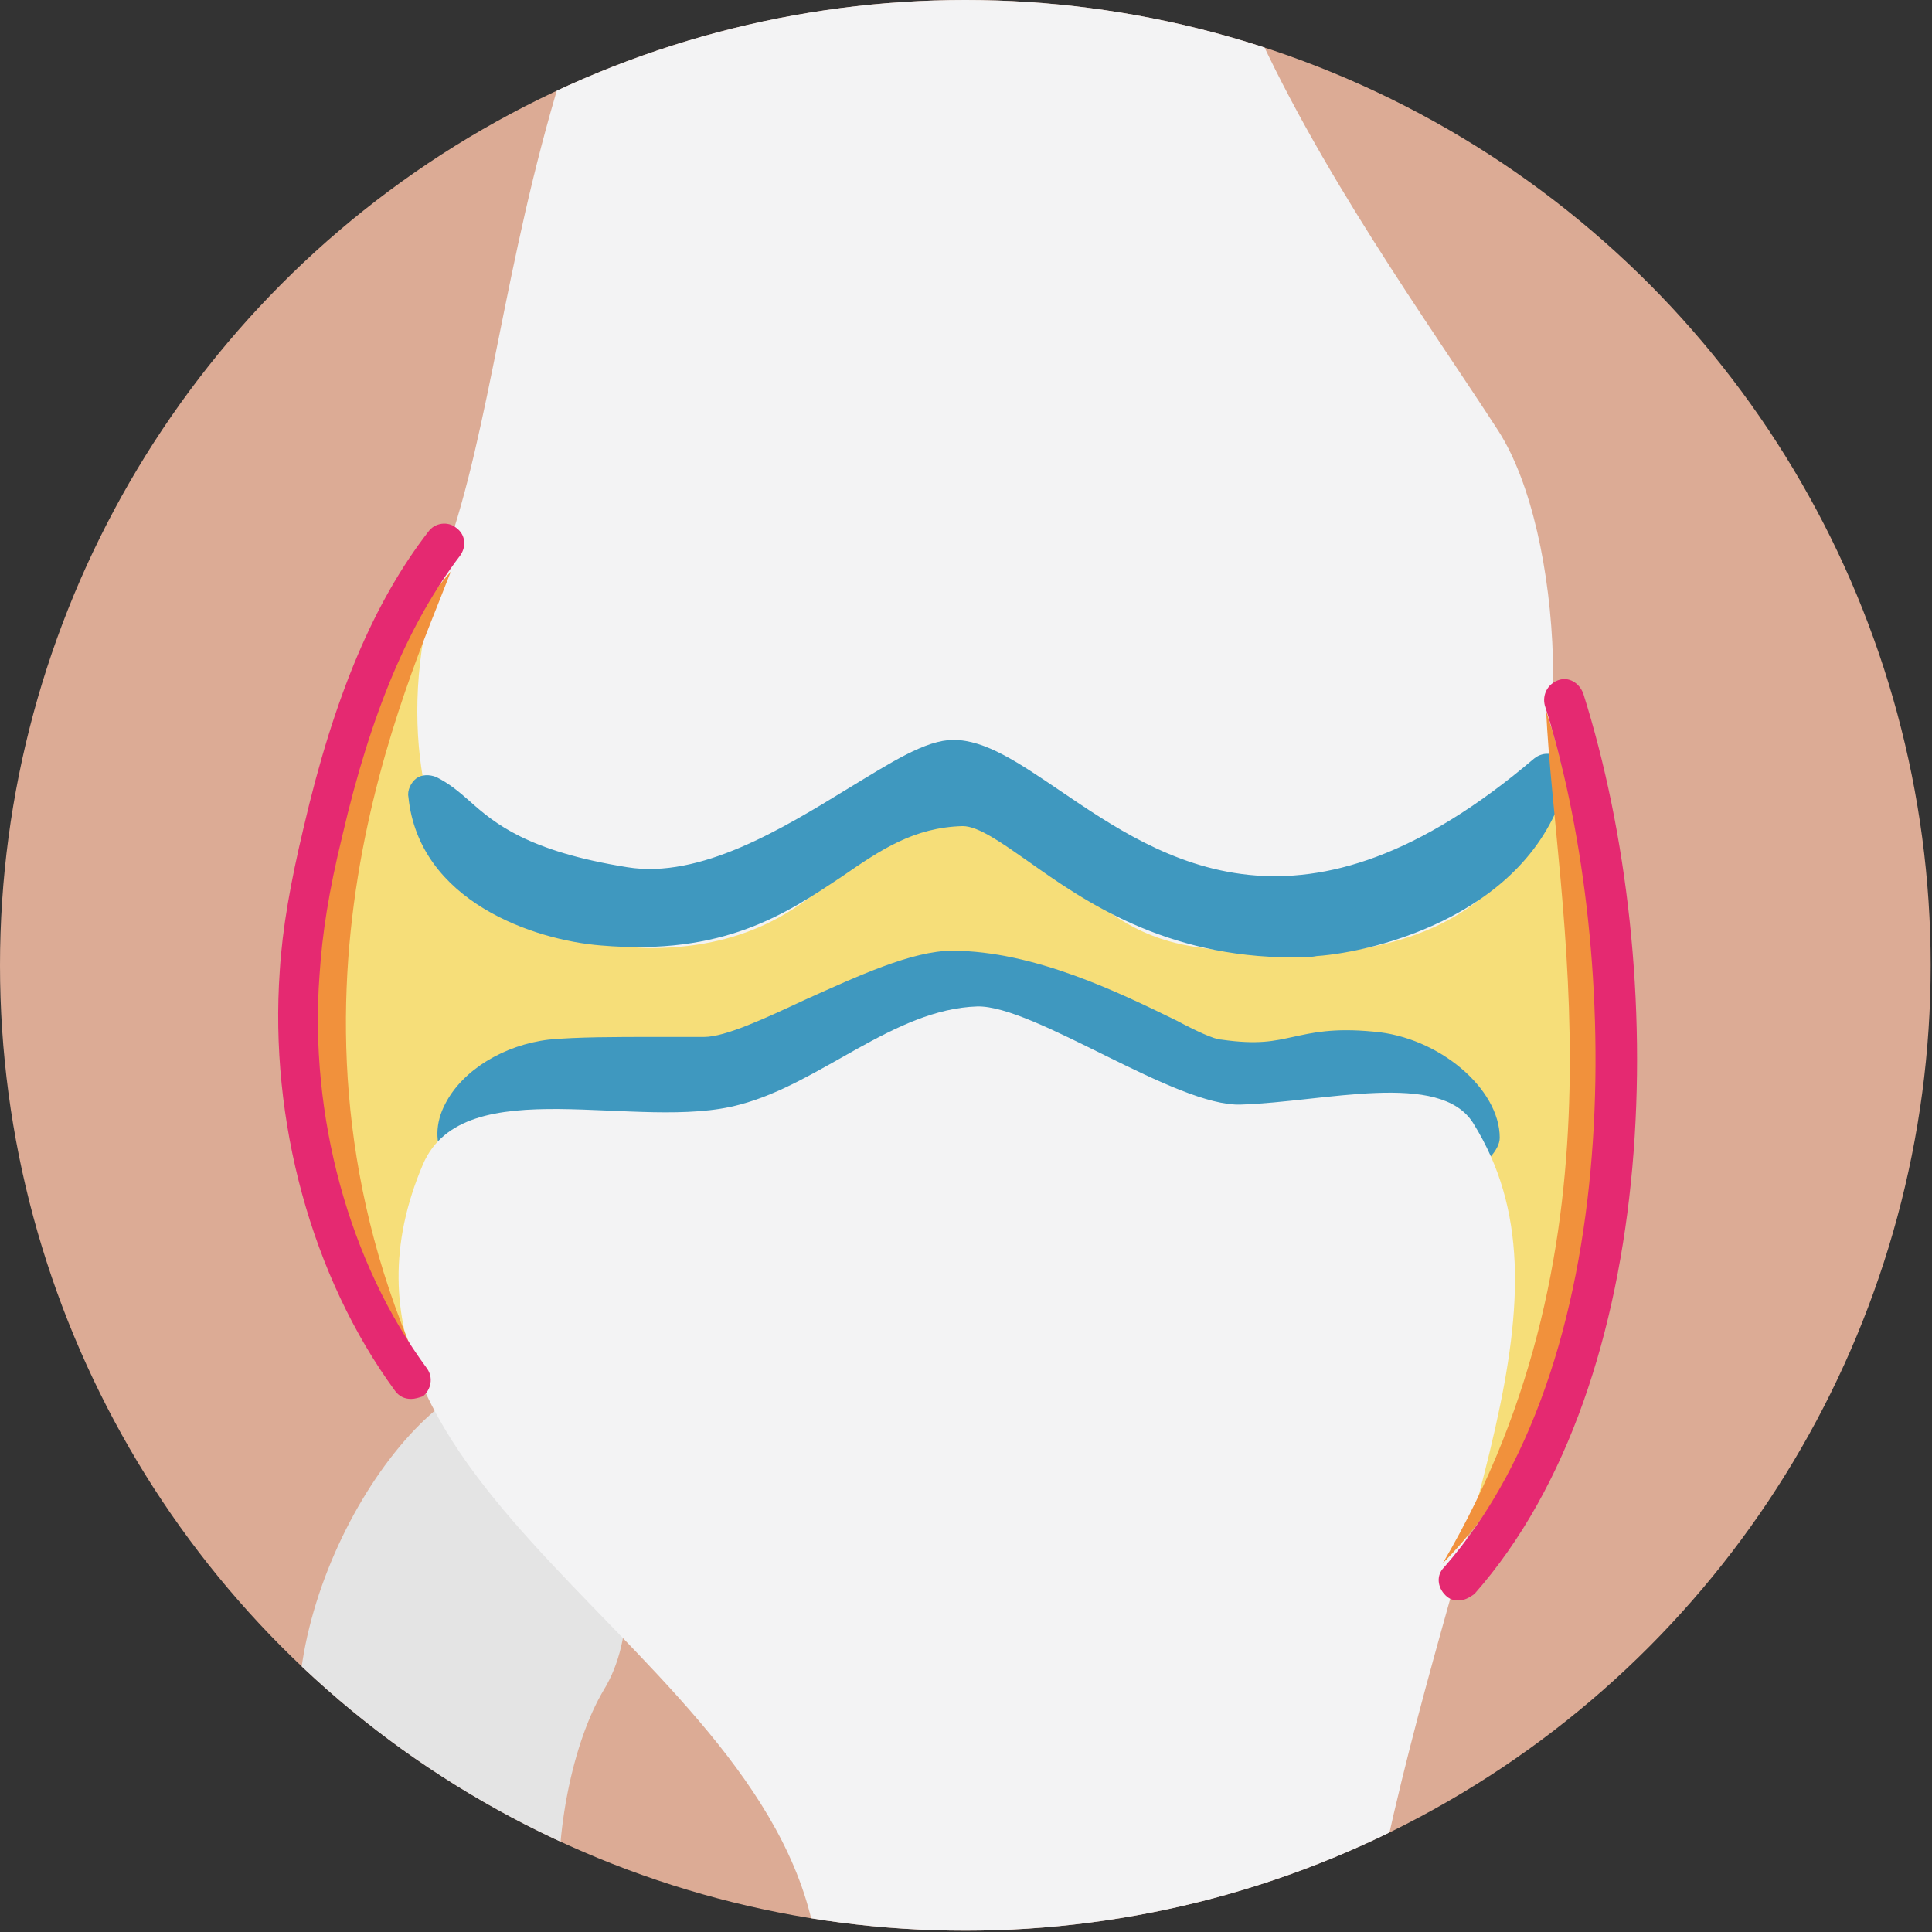
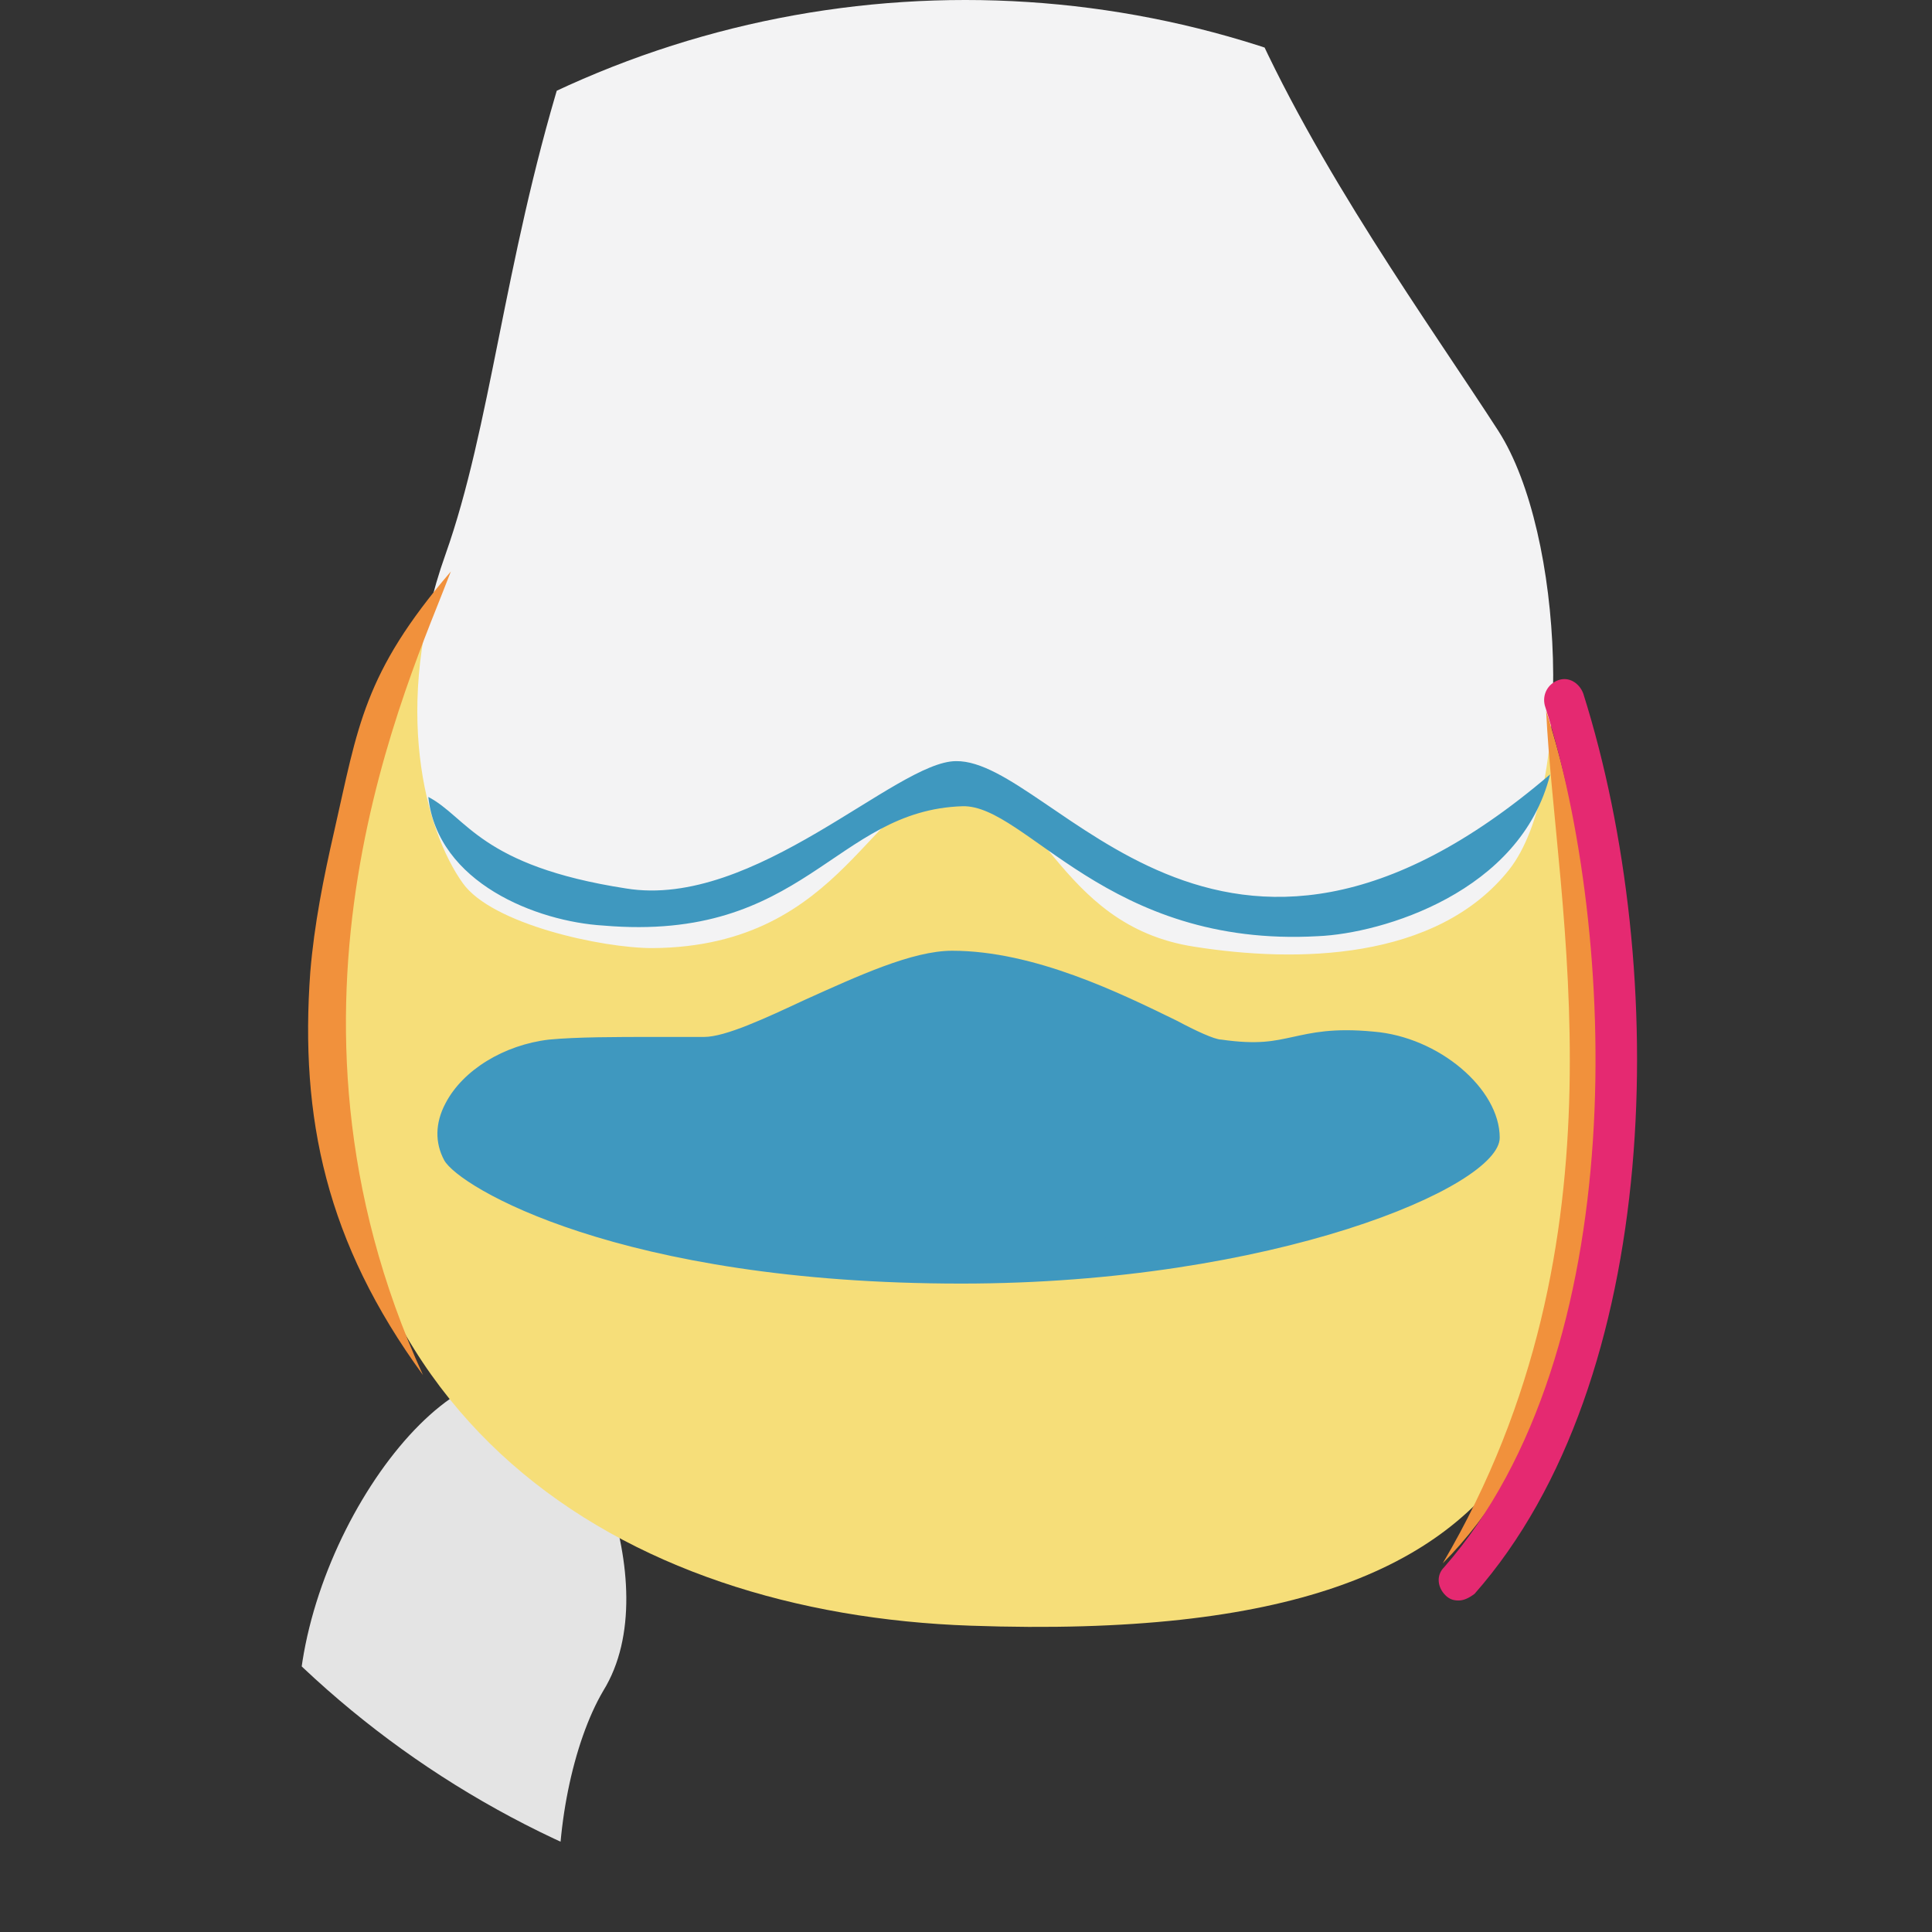
<svg xmlns="http://www.w3.org/2000/svg" xmlns:xlink="http://www.w3.org/1999/xlink" version="1.1" id="_レイヤー_2" x="0px" y="0px" viewBox="0 0 145.7 145.7" style="enable-background:new 0 0 145.7 145.7;" xml:space="preserve">
  <rect x="0" y="0" width="145.7" height="145.7" fill="#333333" stroke="none" />
  <style type="text/css">
	.st0{clip-path:url(#SVGID_00000131346387043532900270000011088432845691667337_);}
	.st1{fill:#DCAB95;}
	.st2{fill:#E4E4E4;}
	.st3{fill:#F6DE79;}
	.st4{fill:#F3F3F4;}
	.st5{fill:#3F98BF;}
	.st6{fill:#F1913C;}
	.st7{fill:#E52971;}
</style>
  <g id="_レイヤー_1-2">
    <g>
      <defs>
        <circle id="SVGID_1_" cx="72.8" cy="72.8" r="72.8" />
      </defs>
      <clipPath id="SVGID_00000001633833401429898930000015174739217803547787_">
        <use xlink:href="#SVGID_1_" style="overflow:visible;" />
      </clipPath>
      <g style="clip-path:url(#SVGID_00000001633833401429898930000015174739217803547787_);">
-         <path class="st1" d="M-1.3,169h152.6c-1-20.5-2-34.4-2.5-43.3c0-11.4,5.7-38.1,5.4-53.7c-0.4-17.7-2.4-38.5-3.3-48.5     c-0.3-2.8,0.6-23.6,1.8-55.2H-30.1c5.6,31.3,9.5,51.8,9.6,55c0.6,11.2,1.8,34.3,4.1,53.8c2,17.2,11.7,45.7,13.5,58.3     C-2.2,142.9-1.9,153.9-1.3,169L-1.3,169z" />
        <path class="st2" d="M28.2,169h17.4c-1.9-18.8-3.2-21.6-3.4-25c-0.4-5.8,1-12.6,3.3-16.5c5-8.1-2-23.1-6.1-23.7     c-7.8-1.2-18.9,16.4-16.6,28.9C23,134.1,25.1,141.8,28.2,169L28.2,169z" />
        <path class="st3" d="M119.7,73.6c0,28.6,1.6,50.7-46.5,49c-26.2-0.9-49.9-15.3-48.5-49c1.2-28.5,21.3-51.7,47.5-51.7     S119.7,45,119.7,73.6L119.7,73.6z" />
        <path class="st4" d="M94.1,0.8c-0.2-1-1.4-16.8-3.1-32.6H39.6c1.7,17.6,2.7,35.2,2.7,37.6c-4.3,14.1-5.3,26.4-8.7,36     c-4.1,11.5-1.5,20.9,1.3,24.8c2.2,3.1,10.5,4.9,14.3,4.9c14.7-0.1,16.5-12.3,22.9-12.3s7.4,10.6,18,12.2     c7.6,1.2,18.2,1.1,23.7-5.8c4.9-6.2,4.2-25.3-0.8-33.1C107.9,24.6,99.2,12.6,94.1,0.8L94.1,0.8z" />
        <g>
          <path class="st5" d="M32.3,60.1c2.9,1.5,3.9,5.2,14.9,6.9c9.7,1.6,20.4-9.6,24.9-9.6c7.4-0.1,19.8,22.4,44.8,1      c-2.2,8.9-12.7,12-17.5,12.2c-15.9,0.9-22-9.9-26.8-9.8c-9.7,0.3-11.9,10.3-27.1,9C40.5,69.5,33,66.6,32.3,60.1L32.3,60.1z" />
-           <path class="st5" d="M97.5,72.2c-9.7,0-15.8-4.3-19.9-7.2c-2-1.4-3.8-2.7-5-2.7c0,0,0,0,0,0c-3.7,0.1-6.2,1.8-9.1,3.8      c-4.2,2.8-8.9,6-18.2,5.2c-5-0.4-13.7-3.3-14.5-11.2c-0.1-0.5,0.2-1.1,0.6-1.4s1-0.3,1.5-0.1c1,0.5,1.7,1.1,2.5,1.8      c1.9,1.7,4.4,3.8,11.9,5c5.5,0.9,11.7-2.9,16.6-5.9c3.3-2,5.9-3.7,8-3.7c2.4,0,4.9,1.7,8,3.8c7.8,5.3,18.3,12.5,35.8-2.4      c0.5-0.4,1.2-0.5,1.8-0.1c0.6,0.3,0.8,1,0.7,1.6c-2.5,10.2-14.5,13.1-18.9,13.4C98.8,72.2,98.2,72.2,97.5,72.2L97.5,72.2z       M93.7,69c1.7,0.2,3.6,0.3,5.6,0.2c2.5-0.1,8.4-1.4,12.4-5C104.8,68.6,98.8,69.6,93.7,69L93.7,69z M37.6,65.7      c2.6,1.7,5.9,2.5,8.1,2.7c0.4,0,0.8,0.1,1.1,0.1C42.5,67.8,39.6,66.8,37.6,65.7z M72.7,59.4c0.7,0,1.4,0.2,2.1,0.4      c-1-0.6-1.9-0.9-2.6-0.9h0c-0.5,0-1.4,0.3-2.3,0.8c0.9-0.2,1.8-0.3,2.8-0.3C72.6,59.5,72.6,59.5,72.7,59.4L72.7,59.4z" />
        </g>
        <g>
          <path class="st5" d="M34.8,86.8c-1.4-2.7,2.1-6.4,6.7-6.9c3-0.3,8.5-0.1,11.5-0.1c4-0.1,13.7-6.6,18.7-6.6      c8.3,0,17.9,6.4,20.1,6.7c6,0.9,5.6-1.2,11.6-0.6c4.2,0.4,8.1,3.7,8.1,6.5c0,1.7-14.2,9.6-39,9.6C47.1,95.3,35.6,88.1,34.8,86.8      L34.8,86.8z" />
          <path class="st5" d="M72.5,96.8c-25.8,0-37.9-7.3-39-9.3c-0.7-1.3-0.7-2.8,0.1-4.3c1.3-2.5,4.4-4.4,7.8-4.8      c2.1-0.2,5.1-0.2,7.9-0.2c1.4,0,2.7,0,3.8,0c1.6,0,4.6-1.4,7.6-2.8c4-1.8,8.1-3.7,11.1-3.7c6.2,0,12.7,3.2,17,5.3      c1.3,0.7,2.8,1.4,3.3,1.4c2.8,0.4,4,0.1,5.4-0.2c1.4-0.3,3-0.7,6.1-0.4c4.9,0.4,9.5,4.3,9.5,8C113.1,89.5,96,96.8,72.5,96.8      L72.5,96.8L72.5,96.8z M36.1,86c1.2,1.3,12.4,7.9,36.4,7.9h0c22.5,0,35.6-6.6,37.5-8.4c-0.3-1.9-3.4-4.4-6.7-4.7      c-2.7-0.2-3.9,0.1-5.2,0.4c-1.5,0.4-3.1,0.8-6.5,0.3c-0.8-0.1-2-0.7-4.2-1.7c-4.1-2-10.2-5-15.7-5c-2.4,0-6.4,1.8-9.9,3.4      c-3.6,1.6-6.6,3.1-8.8,3.1c-1.1,0-2.4,0-3.8,0c-2.6,0-5.6-0.1-7.5,0.1c-2.6,0.3-4.7,1.8-5.4,3.2C36,85.1,35.9,85.6,36.1,86      L36.1,86z M36.1,85.9L36.1,85.9L36.1,85.9z M110.2,85.2L110.2,85.2L110.2,85.2z" />
        </g>
-         <path class="st4" d="M61.6,146.9c1.2,8.3,2.3,7.5,3.6,22.3h37.2c0-20.6,0.5-22.2,1.6-27.4c5.8-27.8,15.2-44.1,7.1-57.1     c-2.5-4-11.2-1.6-17.5-1.4c-4.9,0.2-15.6-7.5-19.9-7.4c-6.3,0.2-11.8,5.8-17.9,7.4c-7.6,2.1-20.8-2.7-23.9,4.5     C21.5,112.2,58.4,124.2,61.6,146.9L61.6,146.9z" />
        <path class="st6" d="M31.9,103.7c-7.3-10-9.3-19.4-8.5-30.4c0.3-3.6,1-7.1,1.8-10.6c1.8-7.9,2.2-11.9,8.8-19.6     C30.8,51.5,19.2,75.9,31.9,103.7L31.9,103.7z" />
        <path class="st6" d="M108.8,117.9c14.9-15,13.7-45.7,7.8-64.3C117.3,68.4,123.2,93.4,108.8,117.9z" />
        <path class="st7" d="M110,120.7c-0.4,0-0.7-0.1-1-0.4c-0.6-0.6-0.7-1.5-0.1-2.1c14.3-16.3,13.1-47.8,7.6-65     c-0.2-0.8,0.2-1.6,1-1.9s1.6,0.2,1.9,1c6.6,20.9,6,51.8-8.2,67.9C110.8,120.5,110.4,120.7,110,120.7z" />
-         <path class="st7" d="M31,105.5c-0.5,0-0.9-0.2-1.2-0.6c-6.3-8.6-9.5-20.4-8.7-31.7c0.2-3.2,0.8-6.6,1.8-10.8     c2.3-9.9,5.3-17,9.4-22.3c0.5-0.7,1.5-0.8,2.1-0.3c0.7,0.5,0.8,1.4,0.3,2.1c-3.8,5-6.7,11.7-8.9,21.2c-1,4.1-1.5,7.3-1.7,10.4     c-0.8,10.6,2.2,21.7,8.1,29.7c0.5,0.7,0.3,1.6-0.3,2.1C31.6,105.4,31.3,105.5,31,105.5z" />
      </g>
    </g>
  </g>
</svg>